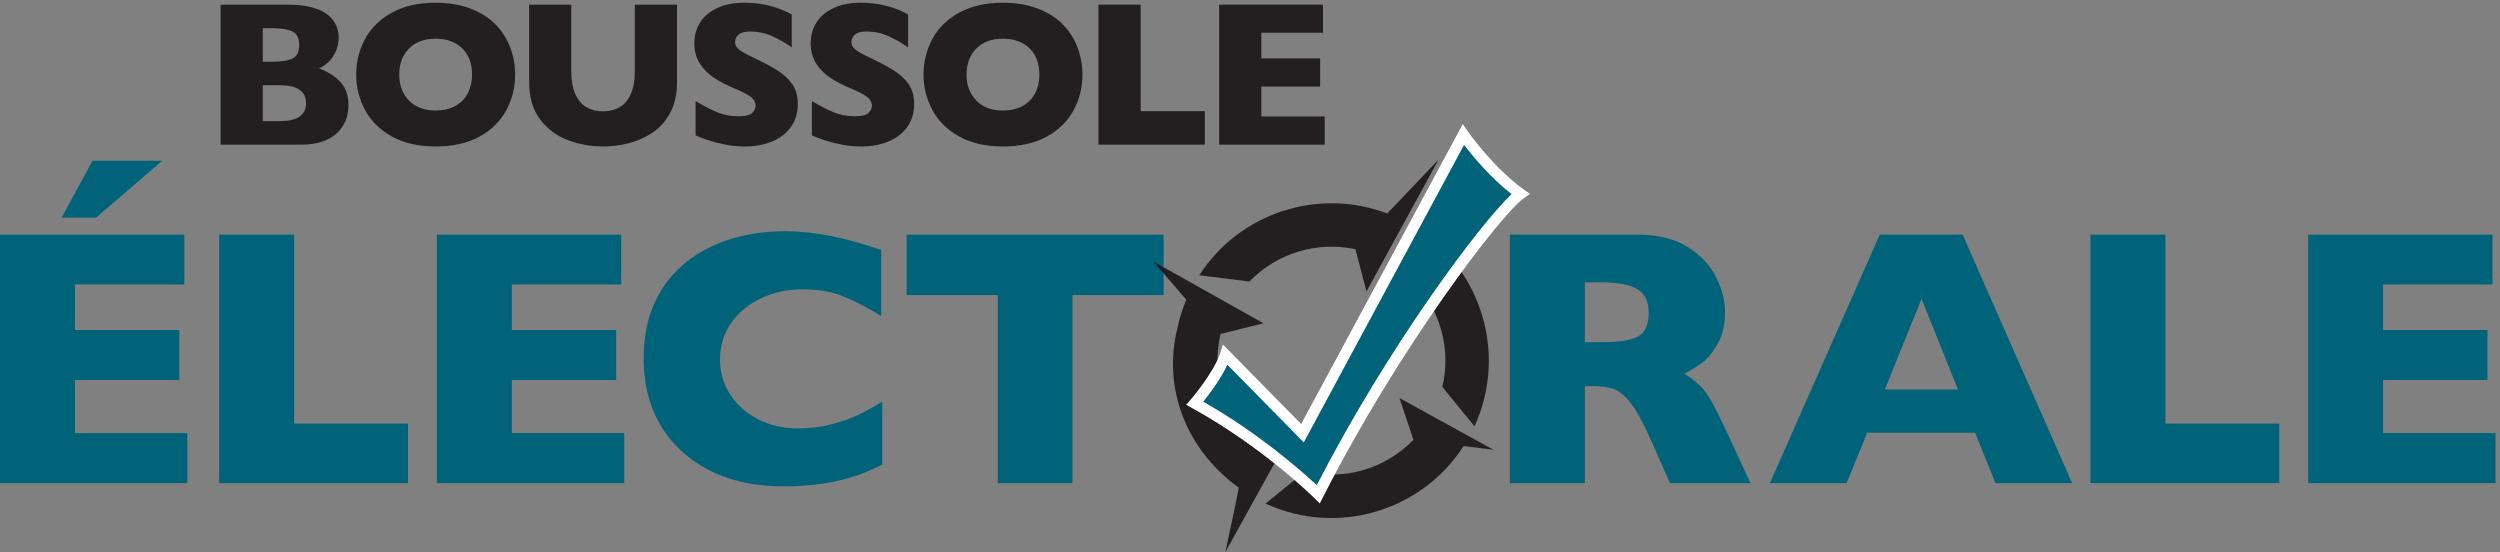
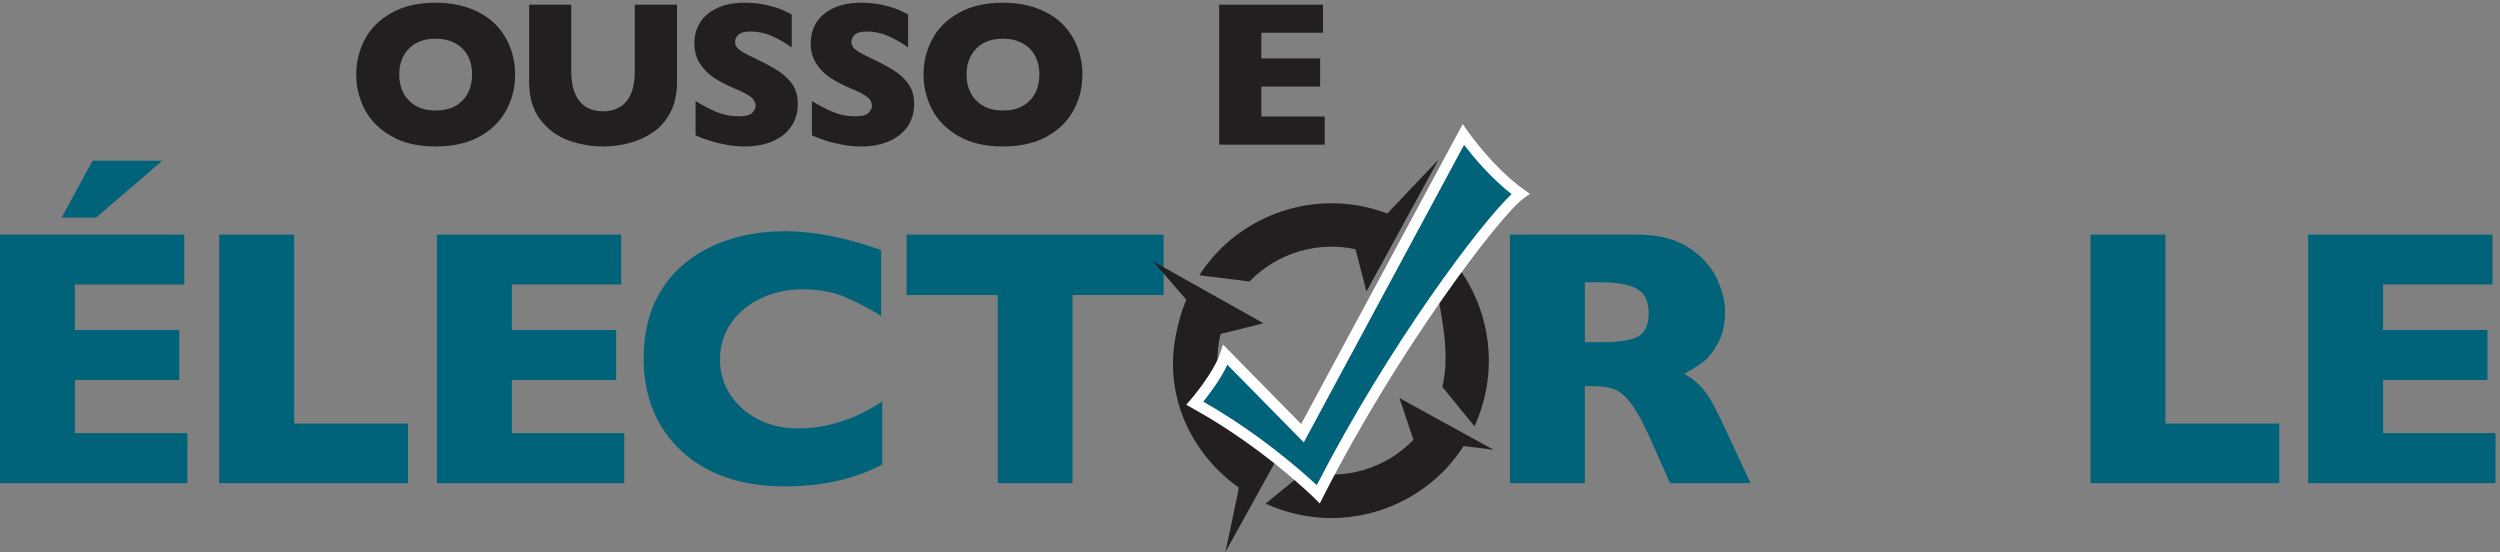
<svg xmlns="http://www.w3.org/2000/svg" width="100%" height="100%" viewBox="0 0 489 108" version="1.1" xml:space="preserve" style="fill-rule:evenodd;clip-rule:evenodd;stroke-linejoin:round;stroke-miterlimit:2;">
  <rect x="0" y="0" width="489" height="108" fill="#808080" stroke="none" />
  <g>
-     <path d="M59.861,20.196C59.861,17.85 58.162,16.678 54.764,16.678L51.404,16.678L51.404,23.692L54.764,23.692C58.162,23.692 59.861,22.527 59.861,20.196ZM58.517,8.795C58.517,7.477 58.083,6.602 57.212,6.166C56.343,5.732 54.988,5.514 53.143,5.514L51.404,5.514L51.404,12.075L53.182,12.075C55.066,12.075 56.426,11.858 57.262,11.422C58.099,10.988 58.517,10.112 58.517,8.795ZM68.16,20.531C68.16,22.889 67.352,24.772 65.74,26.182C64.125,27.591 61.87,28.295 58.971,28.295L43.145,28.295L43.145,0.91L56.383,0.91C58.095,0.91 59.586,1.076 60.858,1.405C62.129,1.735 63.154,2.185 63.931,2.758C64.708,3.331 65.288,4.006 65.669,4.784C66.051,5.561 66.243,6.41 66.243,7.332C66.243,8.332 66.044,9.258 65.651,10.108C65.254,10.957 64.764,11.656 64.178,12.203C63.592,12.749 63.002,13.135 62.411,13.359C64.28,14.096 65.706,15.028 66.687,16.155C67.669,17.281 68.16,18.739 68.16,20.531Z" style="fill:rgb(35,31,32);fill-rule:nonzero;" />
    <path d="M92.339,14.583C92.339,13.557 92.188,12.617 91.884,11.768C91.581,10.918 91.124,10.181 90.511,9.555C89.898,8.929 89.152,8.443 88.269,8.092C87.386,7.744 86.365,7.569 85.207,7.569C82.994,7.569 81.254,8.215 79.991,9.506C78.725,10.797 78.093,12.489 78.093,14.583C78.093,16.678 78.728,18.373 80,19.671C81.271,20.969 83.005,21.617 85.207,21.617C86.722,21.617 88.012,21.317 89.08,20.719C90.146,20.119 90.956,19.289 91.508,18.229C92.062,17.168 92.339,15.953 92.339,14.583ZM100.757,14.583C100.757,17.139 100.167,19.491 98.989,21.637C97.808,23.783 96.053,25.49 93.722,26.754C91.39,28.02 88.552,28.651 85.207,28.651C81.821,28.651 78.956,27.992 76.612,26.676C74.266,25.359 72.526,23.626 71.385,21.479C70.246,19.332 69.676,17.033 69.676,14.583C69.676,12.119 70.242,9.819 71.377,7.678C72.508,5.537 74.251,3.811 76.601,2.501C78.953,1.191 81.821,0.535 85.207,0.535C87.734,0.535 89.991,0.91 91.973,1.661C93.957,2.412 95.585,3.43 96.865,4.714C98.14,5.998 99.108,7.494 99.768,9.2C100.428,10.906 100.757,12.7 100.757,14.583Z" style="fill:rgb(35,31,32);fill-rule:nonzero;" />
    <path d="M132.425,16.026C132.425,18.37 131.986,20.369 131.111,22.022C130.235,23.675 129.076,24.983 127.634,25.945C126.191,26.906 124.637,27.597 122.971,28.02C121.304,28.44 119.641,28.651 117.981,28.651C115.663,28.651 113.407,28.256 111.215,27.465C109.021,26.676 107.186,25.332 105.711,23.436C104.235,21.539 103.498,19.069 103.498,16.026L103.498,0.91L111.738,0.91L111.738,13.891C111.738,15.696 111.998,17.189 112.519,18.367C113.039,19.546 113.764,20.408 114.692,20.955C115.62,21.502 116.717,21.776 117.981,21.776C119.194,21.776 120.266,21.506 121.201,20.965C122.137,20.425 122.864,19.569 123.386,18.397C123.905,17.225 124.167,15.737 124.167,13.932L124.167,0.91L132.425,0.91L132.425,16.026Z" style="fill:rgb(35,31,32);fill-rule:nonzero;" />
    <path d="M156.051,20.332C156.051,22.045 155.613,23.528 154.737,24.779C153.861,26.03 152.64,26.989 151.071,27.654C149.505,28.319 147.706,28.651 145.679,28.651C145.111,28.651 144.417,28.614 143.593,28.543C142.769,28.471 141.677,28.27 140.314,27.94C138.95,27.612 137.53,27.123 136.056,26.478L136.056,19.76C137.438,20.617 138.799,21.328 140.136,21.895C141.473,22.46 142.905,22.744 144.434,22.744C145.843,22.744 146.755,22.509 147.17,22.041C147.584,21.575 147.792,21.137 147.792,20.729C147.792,19.991 147.437,19.368 146.726,18.862C146.014,18.354 144.979,17.83 143.623,17.289C142.121,16.658 140.804,15.969 139.672,15.225C138.539,14.482 137.613,13.549 136.896,12.429C136.178,11.311 135.817,9.987 135.817,8.457C135.817,6.983 136.181,5.649 136.906,4.457C137.63,3.265 138.737,2.314 140.225,1.602C141.714,0.891 143.531,0.535 145.679,0.535C147.206,0.535 148.619,0.683 149.916,0.98C151.213,1.276 152.283,1.609 153.127,1.978C153.97,2.347 154.55,2.637 154.865,2.847L154.865,9.268C153.745,8.465 152.497,7.746 151.121,7.115C149.744,6.483 148.273,6.166 146.705,6.166C145.679,6.166 144.933,6.364 144.474,6.759C144.011,7.155 143.782,7.641 143.782,8.221C143.782,8.761 144.011,9.229 144.474,9.623C144.933,10.02 145.756,10.5 146.942,11.067C149.05,12.054 150.735,12.944 152.001,13.733C153.266,14.524 154.256,15.436 154.974,16.47C155.692,17.504 156.051,18.791 156.051,20.332Z" style="fill:rgb(35,31,32);fill-rule:nonzero;" />
    <path d="M178.809,20.332C178.809,22.045 178.37,23.528 177.495,24.779C176.618,26.03 175.396,26.989 173.829,27.654C172.263,28.319 170.463,28.651 168.435,28.651C167.869,28.651 167.174,28.614 166.35,28.543C165.527,28.471 164.435,28.27 163.07,27.94C161.707,27.612 160.288,27.123 158.813,26.478L158.813,19.76C160.196,20.617 161.555,21.328 162.893,21.895C164.23,22.46 165.663,22.744 167.19,22.744C168.601,22.744 169.512,22.509 169.927,22.041C170.343,21.575 170.55,21.137 170.55,20.729C170.55,19.991 170.193,19.368 169.482,18.862C168.771,18.354 167.736,17.83 166.382,17.289C164.879,16.658 163.563,15.969 162.428,15.225C161.295,14.482 160.371,13.549 159.653,12.429C158.934,11.311 158.575,9.987 158.575,8.457C158.575,6.983 158.938,5.649 159.662,4.457C160.386,3.265 161.493,2.314 162.982,1.602C164.47,0.891 166.288,0.535 168.435,0.535C169.964,0.535 171.376,0.683 172.673,0.98C173.971,1.276 175.04,1.609 175.884,1.978C176.727,2.347 177.307,2.637 177.622,2.847L177.622,9.268C176.502,8.465 175.255,7.746 173.879,7.115C172.502,6.483 171.03,6.166 169.463,6.166C168.435,6.166 167.69,6.364 167.23,6.759C166.769,7.155 166.538,7.641 166.538,8.221C166.538,8.761 166.769,9.229 167.23,9.623C167.69,10.02 168.514,10.5 169.7,11.067C171.807,12.054 173.494,12.944 174.759,13.733C176.021,14.524 177.013,15.436 177.731,16.47C178.448,17.504 178.809,18.791 178.809,20.332Z" style="fill:rgb(35,31,32);fill-rule:nonzero;" />
    <path d="M203.304,14.583C203.304,13.557 203.152,12.617 202.85,11.768C202.547,10.918 202.09,10.181 201.477,9.555C200.864,8.929 200.117,8.443 199.234,8.092C198.352,7.744 197.33,7.569 196.171,7.569C193.958,7.569 192.22,8.215 190.956,9.506C189.69,10.797 189.059,12.489 189.059,14.583C189.059,16.678 189.693,18.373 190.964,19.671C192.235,20.969 193.972,21.617 196.171,21.617C197.687,21.617 198.977,21.317 200.044,20.719C201.111,20.119 201.921,19.289 202.475,18.229C203.026,17.168 203.304,15.953 203.304,14.583ZM211.721,14.583C211.721,17.139 211.131,19.491 209.953,21.637C208.774,23.783 207.019,25.49 204.688,26.754C202.355,28.02 199.517,28.651 196.171,28.651C192.786,28.651 189.92,27.992 187.576,26.676C185.231,25.359 183.49,23.626 182.35,21.479C181.211,19.332 180.641,17.033 180.641,14.583C180.641,12.119 181.208,9.819 182.341,7.678C183.473,5.537 185.215,3.811 187.565,2.501C189.917,1.191 192.786,0.535 196.171,0.535C198.7,0.535 200.955,0.91 202.938,1.661C204.921,2.412 206.55,3.43 207.829,4.714C209.106,5.998 210.074,7.494 210.732,9.2C211.392,10.906 211.721,12.7 211.721,14.583Z" style="fill:rgb(35,31,32);fill-rule:nonzero;" />
-     <path d="M235.664,28.295L214.858,28.295L214.858,0.91L223.117,0.91L223.117,21.735L235.664,21.735L235.664,28.295Z" style="fill:rgb(35,31,32);fill-rule:nonzero;" />
    <path d="M259.112,28.295L238.466,28.295L238.466,0.91L258.776,0.91L258.776,6.404L246.723,6.404L246.723,11.422L258.222,11.422L258.222,16.934L246.723,16.934L246.723,22.783L259.112,22.783L259.112,28.295Z" style="fill:rgb(35,31,32);fill-rule:nonzero;" />
    <path d="M31.738,31.444L18.796,42.561L12.063,42.561L18.095,31.444L31.738,31.444ZM36.648,94.5L0,94.5L0,45.893L36.051,45.893L36.051,55.642L14.658,55.642L14.658,64.549L35.07,64.549L35.07,74.334L14.658,74.334L14.658,84.715L36.648,84.715L36.648,94.5Z" style="fill:#006379;fill-rule:nonzero;" />
    <path d="M79.805,94.5L42.877,94.5L42.877,45.893L57.536,45.893L57.536,82.857L79.805,82.857L79.805,94.5Z" style="fill:#006379;fill-rule:nonzero;" />
    <path d="M122.104,94.5L85.455,94.5L85.455,45.893L121.508,45.893L121.508,55.642L100.114,55.642L100.114,64.549L120.525,64.549L120.525,74.334L100.114,74.334L100.114,84.715L122.104,84.715L122.104,94.5Z" style="fill:#006379;fill-rule:nonzero;" />
    <path d="M172.572,90.853C170.563,91.905 168.505,92.746 166.4,93.377C164.297,94.009 162.174,94.459 160.035,94.729C157.896,94.996 155.681,95.131 153.389,95.131C149.157,95.131 145.363,94.547 142.009,93.377C138.654,92.209 135.743,90.485 133.276,88.205C130.81,85.926 128.963,83.26 127.735,80.209C126.508,77.158 125.895,73.809 125.895,70.16C125.895,65.977 126.619,62.311 128.067,59.167C129.518,56.022 131.546,53.41 134.153,51.328C136.76,49.248 139.729,47.71 143.061,46.717C146.393,45.723 149.905,45.226 153.6,45.226C159.117,45.226 165.371,46.453 172.362,48.908L172.362,61.815C169.954,60.319 167.575,59.073 165.226,58.08C162.876,57.086 160.111,56.588 156.932,56.588C154.103,56.588 151.461,57.15 149.006,58.272C146.551,59.395 144.574,60.996 143.078,63.076C141.582,65.158 140.834,67.59 140.834,70.371C140.834,72.826 141.488,75.077 142.798,77.123C144.107,79.168 145.925,80.793 148.252,81.998C150.578,83.201 153.202,83.803 156.125,83.803C158.486,83.803 160.719,83.518 162.823,82.946C164.928,82.371 166.699,81.735 168.137,81.033C169.574,80.331 171.053,79.502 172.572,78.543L172.572,90.853Z" style="fill:#006379;fill-rule:nonzero;" />
    <path d="M227.6,57.711L209.784,57.711L209.784,94.5L195.16,94.5L195.16,57.711L177.344,57.711L177.344,45.893L227.6,45.893L227.6,57.711Z" style="fill:#006379;fill-rule:nonzero;" />
    <path d="M322.48,61.253C322.48,59.008 321.744,57.444 320.271,56.553C318.799,55.666 316.402,55.221 313.082,55.221L309.996,55.221L309.996,66.934L313.152,66.934C316.729,66.934 319.179,66.543 320.5,65.76C321.82,64.977 322.48,63.475 322.48,61.253ZM342.401,94.5L326.654,94.5L322.832,85.873C321.429,82.716 320.166,80.408 319.044,78.948C317.922,77.485 316.829,76.55 315.765,76.141C314.701,75.732 313.328,75.527 311.645,75.527L309.996,75.527L309.996,94.5L295.336,94.5L295.336,45.893L320.271,45.893C324.293,45.893 327.59,46.711 330.161,48.347C332.732,49.985 334.586,51.972 335.72,54.309C336.854,56.648 337.421,58.868 337.421,60.973C337.421,63.428 336.947,65.502 336.001,67.198C335.054,68.893 334.055,70.125 333.002,70.897C331.95,71.669 330.769,72.406 329.46,73.107C331.026,74.019 332.318,75.1 333.335,76.352C334.353,77.602 335.737,80.133 337.491,83.944L342.401,94.5Z" style="fill:#006379;fill-rule:nonzero;" />
-     <path d="M382.975,76.194L375.855,58.448L368.666,76.194L382.975,76.194ZM405.314,94.5L390.305,94.5L386.342,84.645L365.229,84.645L361.196,94.5L346.186,94.5L367.684,45.893L383.887,45.893L405.314,94.5Z" style="fill:#006379;fill-rule:nonzero;" />
    <path d="M445.824,94.5L408.895,94.5L408.895,45.893L423.554,45.893L423.554,82.857L445.824,82.857L445.824,94.5Z" style="fill:#006379;fill-rule:nonzero;" />
    <path d="M488.122,94.5L451.473,94.5L451.473,45.893L487.525,45.893L487.525,55.642L466.133,55.642L466.133,64.549L486.544,64.549L486.544,74.334L466.133,74.334L466.133,84.715L488.122,84.715L488.122,94.5Z" style="fill:#006379;fill-rule:nonzero;" />
    <path d="M244.399,55.054C249.745,49.518 257.634,47.129 265.132,48.75L267.279,57.026L281.393,31.2L271.346,41.763C257.894,36.641 242.479,41.584 234.582,53.838L244.408,55.065L244.399,55.054Z" style="fill:rgb(35,31,32);fill-rule:nonzero;" />
    <path d="M273.732,77.858L276.467,86.022L276.461,86.033C271.004,91.694 262.892,94.06 255.249,92.225L247.549,98.502C261.441,104.912 277.988,100.11 286.277,87.257L286.277,87.244L292.145,87.981L273.732,77.858Z" style="fill:rgb(35,31,32);fill-rule:nonzero;" />
    <path d="M239.672,108L251.502,86.621L244.949,86.539L244.936,86.538C239.276,81.076 236.908,72.969 238.743,65.322L247.129,63.231L225.557,51.127L232.04,58.623C231.266,60.465 230.681,62.346 230.285,64.246C227.367,76.006 232.084,88.028 242.283,95.369C242.4,95.453 239.672,108 239.672,108Z" style="fill:rgb(35,31,32);fill-rule:nonzero;" />
-     <path d="M278.832,45.87L276.238,54.827C281.658,60.268 283.902,68.197 282.125,75.681L288.408,83.385C294.502,70.139 290.396,54.473 278.844,45.877L278.832,45.87Z" style="fill:rgb(35,31,32);fill-rule:nonzero;" />
+     <path d="M278.832,45.87C281.658,60.268 283.902,68.197 282.125,75.681L288.408,83.385C294.502,70.139 290.396,54.473 278.844,45.877L278.832,45.87Z" style="fill:rgb(35,31,32);fill-rule:nonzero;" />
    <path d="M286.23,26.33C286.23,26.33 291.197,33.474 297.393,37.922C292.645,41.297 272.801,67.276 257.859,96.671C257.859,96.671 247.832,86.662 233.707,78.879C233.707,78.879 238.383,73.457 239.688,69.414L254.761,84.735L286.23,26.33Z" style="fill:#006379;fill-rule:nonzero;" />
    <path d="M235.359,78.57C246.286,84.776 254.693,92.225 257.558,94.895C271.717,67.387 289.6,43.662 295.666,37.973C291.48,34.701 288.018,30.491 286.371,28.338L255.017,86.532L240.075,71.344C238.784,74.121 236.566,77.063 235.359,78.57ZM258.148,98.481L257.099,97.434C257,97.334 247.005,87.438 233.188,79.823L232.023,79.182L232.891,78.176C232.937,78.123 237.441,72.869 238.662,69.083L239.208,67.391L254.505,82.939L286.113,24.276L287.115,25.715C287.164,25.785 292.055,32.763 298.021,37.047L299.246,37.926L298.018,38.8C293.586,41.95 273.67,67.942 258.82,97.159L258.148,98.481Z" style="fill:white;fill-rule:nonzero;" />
  </g>
</svg>